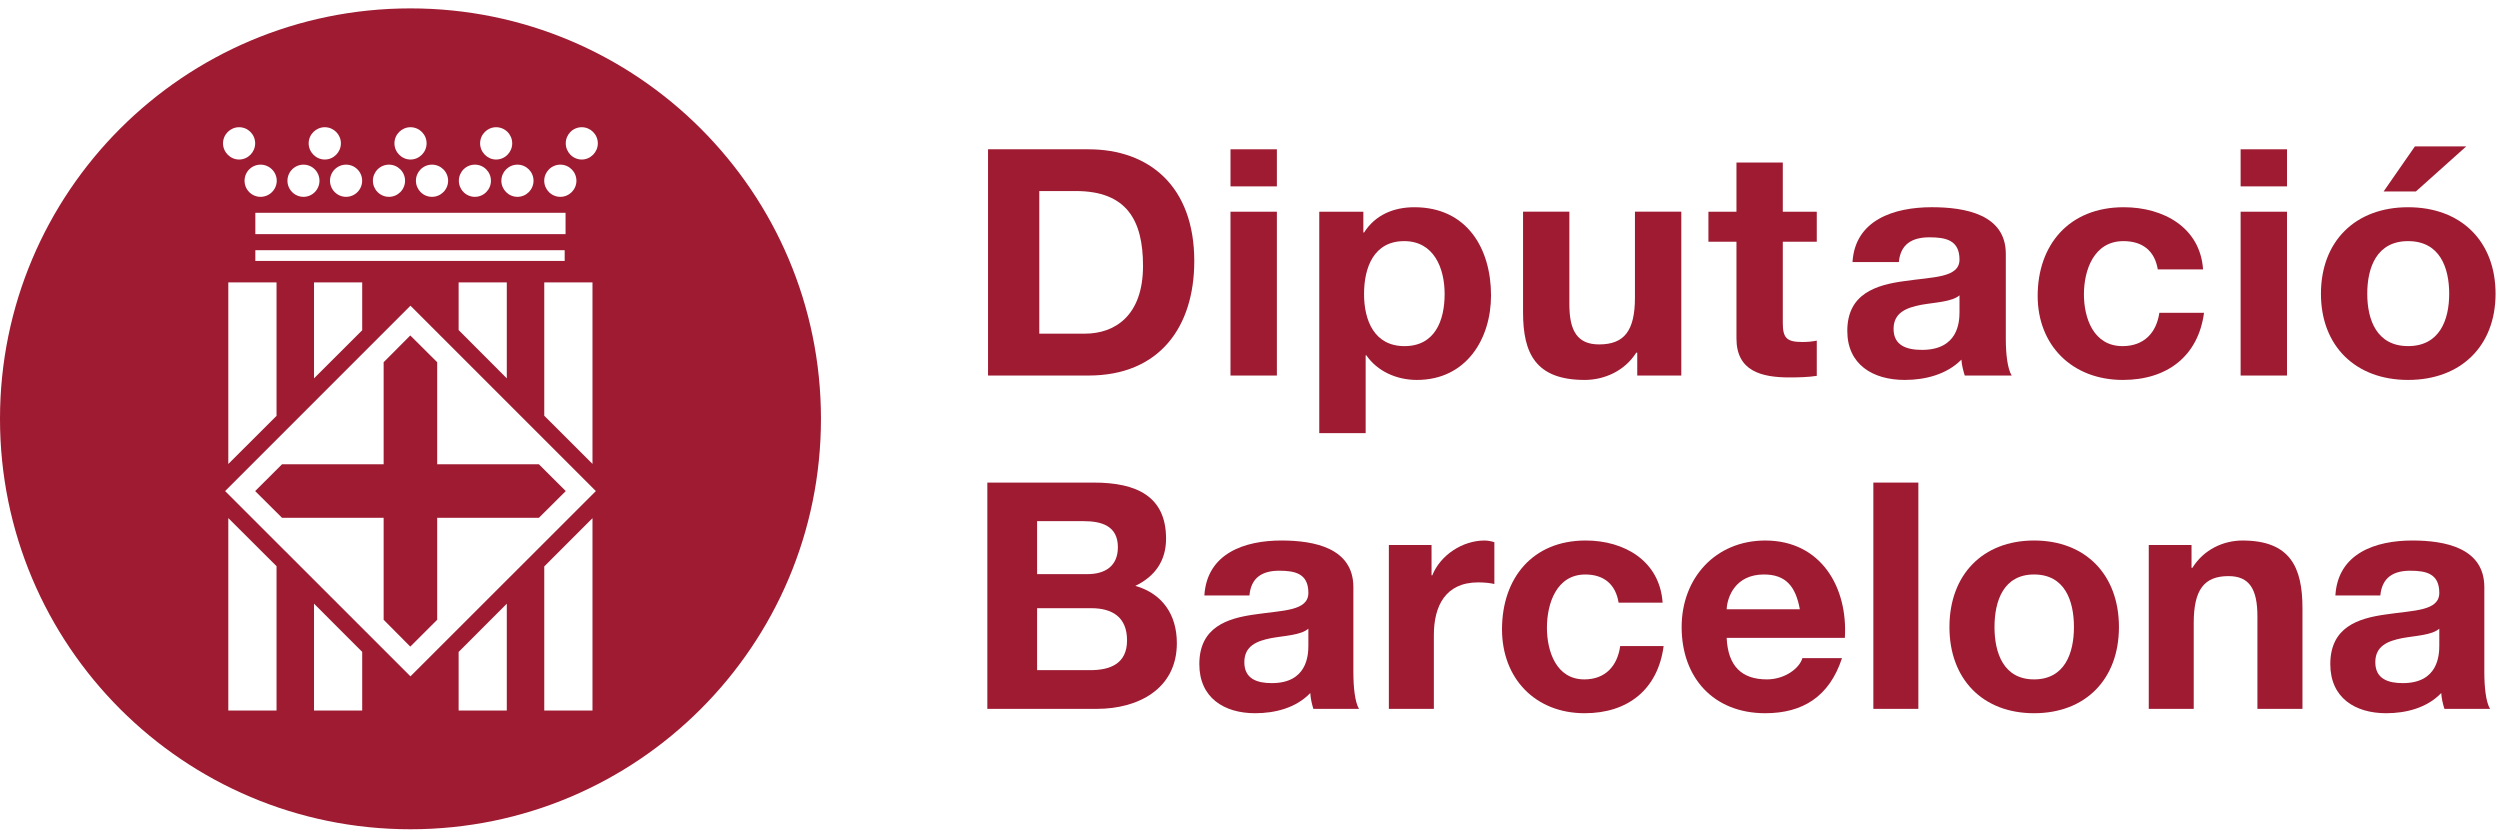
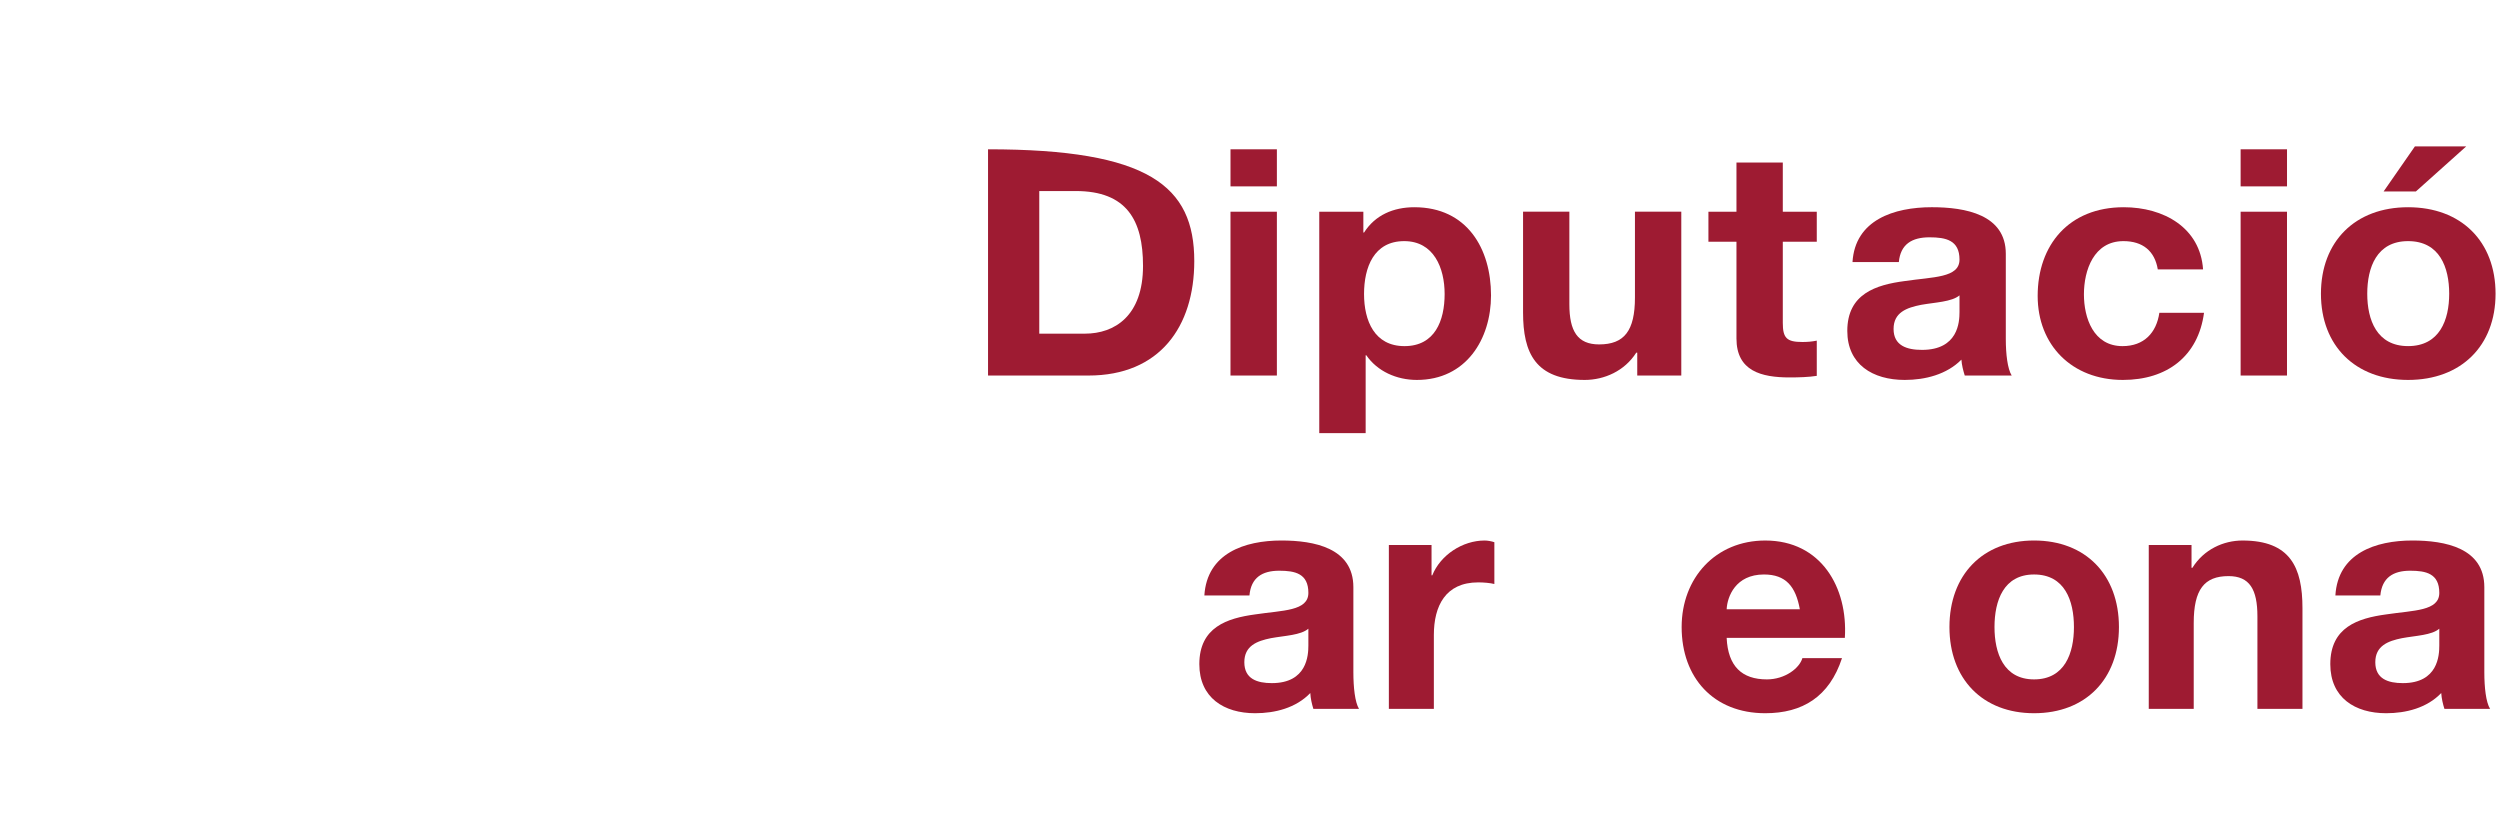
<svg xmlns="http://www.w3.org/2000/svg" width="149px" height="50px" viewBox="0 0 149 50" version="1.1">
  <title>DiBA</title>
  <g id="Page-1" stroke="none" stroke-width="1" fill="none" fill-rule="evenodd">
    <g id="Transparència" transform="translate(-1115, -4375)" fill="#9E1B32">
      <g id="COl·laboren" transform="translate(0, 4063)">
        <g id="DiBA" transform="translate(1115, 312.5)">
-           <path d="M61.941,19.386 L64.662,19.386 C66.432,19.386 68.124,18.33 68.124,15.345 C68.124,12.626 67.153,10.886 64.114,10.886 L61.941,10.886 L61.941,19.386 Z M58.887,8.398 L64.875,8.398 C68.472,8.398 71.179,10.586 71.179,15.06 C71.179,18.971 69.116,21.882 64.875,21.882 L58.887,21.882 L58.887,8.398 Z" id="Fill-1" />
+           <path d="M61.941,19.386 L64.662,19.386 C66.432,19.386 68.124,18.33 68.124,15.345 C68.124,12.626 67.153,10.886 64.114,10.886 L61.941,10.886 L61.941,19.386 Z M58.887,8.398 C68.472,8.398 71.179,10.586 71.179,15.06 C71.179,18.971 69.116,21.882 64.875,21.882 L58.887,21.882 L58.887,8.398 Z" id="Fill-1" />
          <path d="M73.337,21.882 L76.102,21.882 L76.102,12.118 L73.337,12.118 L73.337,21.882 Z M73.338,10.608 L76.102,10.608 L76.102,8.398 L73.338,8.398 L73.338,10.608 Z" id="Fill-3" />
          <path d="M86.1,17.023 C86.1,15.478 85.46,13.871 83.69,13.871 C81.878,13.871 81.297,15.44 81.297,17.023 C81.297,18.616 81.918,20.129 83.707,20.129 C85.517,20.129 86.1,18.616 86.1,17.023 L86.1,17.023 Z M78.628,12.118 L81.256,12.118 L81.256,13.36 L81.297,13.36 C81.958,12.319 83.047,11.851 84.295,11.851 C87.443,11.851 88.865,14.327 88.865,17.104 C88.865,19.71 87.383,22.144 84.446,22.144 C83.241,22.144 82.093,21.634 81.431,20.672 L81.393,20.672 L81.393,25.315 L78.628,25.315 L78.628,12.118 Z" id="Fill-5" />
          <path d="M100.205,21.882 L97.58,21.882 L97.58,20.518 L97.521,20.518 C96.824,21.615 95.614,22.144 94.448,22.144 C91.509,22.144 90.774,20.542 90.774,18.12 L90.774,12.117 L93.534,12.117 L93.534,17.631 C93.534,19.235 94.02,20.027 95.307,20.027 C96.803,20.027 97.443,19.221 97.443,17.233 L97.443,12.117 L100.205,12.117 L100.205,21.882 Z" id="Fill-6" />
          <path d="M106.255,12.118 L108.28,12.118 L108.28,13.907 L106.255,13.907 L106.255,18.746 C106.255,19.649 106.489,19.883 107.422,19.883 C107.715,19.883 107.987,19.862 108.28,19.802 L108.28,21.901 C107.812,21.976 107.209,21.995 106.664,21.995 C104.972,21.995 103.493,21.615 103.493,19.672 L103.493,13.907 L101.822,13.907 L101.822,12.118 L103.493,12.118 L103.493,9.187 L106.255,9.187 L106.255,12.118 Z" id="Fill-7" />
          <path d="M116.786,17.104 C116.319,17.494 115.347,17.517 114.495,17.669 C113.637,17.839 112.857,18.12 112.857,19.105 C112.857,20.102 113.653,20.353 114.551,20.353 C116.708,20.353 116.786,18.689 116.786,18.103 L116.786,17.104 Z M110.409,15.119 C110.562,12.611 112.879,11.85 115.136,11.85 C117.137,11.85 119.546,12.285 119.546,14.627 L119.546,19.71 C119.546,20.594 119.648,21.482 119.897,21.882 L117.099,21.882 C117.004,21.575 116.921,21.255 116.9,20.934 C116.025,21.82 114.74,22.144 113.521,22.144 C111.612,22.144 110.099,21.22 110.099,19.221 C110.099,17.009 111.805,16.478 113.521,16.251 C115.211,16 116.786,16.066 116.786,14.97 C116.786,13.812 115.969,13.644 114.998,13.644 C113.946,13.644 113.268,14.06 113.171,15.119 L110.409,15.119 Z" id="Fill-8" />
          <path d="M128.604,15.556 C128.422,14.455 127.704,13.871 126.556,13.871 C124.784,13.871 124.202,15.613 124.202,17.045 C124.202,18.443 124.764,20.129 126.503,20.129 C127.784,20.129 128.524,19.334 128.698,18.141 L131.36,18.141 C131.015,20.726 129.165,22.144 126.523,22.144 C123.484,22.144 121.445,20.065 121.445,17.137 C121.445,14.096 123.311,11.851 126.574,11.851 C128.949,11.851 131.131,13.061 131.303,15.556 L128.604,15.556 Z" id="Fill-9" />
          <path d="M133.541,21.882 L136.305,21.882 L136.305,12.118 L133.541,12.118 L133.541,21.882 Z M133.541,10.608 L136.306,10.608 L136.306,8.398 L133.541,8.398 L133.541,10.608 Z" id="Fill-10" />
          <path d="M143.988,10.91 L142.064,10.91 L143.928,8.226 L146.986,8.226 L143.988,10.91 Z M143.522,20.128 C145.408,20.128 145.972,18.557 145.972,17.009 C145.972,15.44 145.408,13.871 143.522,13.871 C141.651,13.871 141.088,15.44 141.088,17.009 C141.088,18.557 141.651,20.128 143.522,20.128 L143.522,20.128 Z M143.522,11.851 C146.688,11.851 148.735,13.888 148.735,17.009 C148.735,20.102 146.688,22.144 143.522,22.144 C140.37,22.144 138.328,20.102 138.328,17.009 C138.328,13.888 140.37,11.851 143.522,11.851 L143.522,11.851 Z" id="Fill-11" />
-           <path d="M61.811,39.441 L64.983,39.441 C66.153,39.441 67.172,39.068 67.172,37.667 C67.172,36.289 66.305,35.748 65.04,35.748 L61.811,35.748 L61.811,39.441 Z M61.811,33.718 L64.814,33.718 C65.851,33.718 66.626,33.251 66.626,32.114 C66.626,30.835 65.645,30.561 64.587,30.561 L61.811,30.561 L61.811,33.718 Z M58.845,28.262 L65.189,28.262 C67.76,28.262 69.497,29.092 69.497,31.603 C69.497,32.926 68.835,33.855 67.666,34.417 C69.306,34.891 70.14,36.157 70.14,37.835 C70.14,40.576 67.81,41.748 65.38,41.748 L58.845,41.748 L58.845,28.262 Z" id="Fill-12" />
          <path d="M77.979,36.97 C77.522,37.362 76.582,37.381 75.746,37.535 C74.916,37.702 74.162,37.99 74.162,38.969 C74.162,39.971 74.938,40.214 75.802,40.214 C77.901,40.214 77.979,38.558 77.979,37.969 L77.979,36.97 Z M71.78,34.99 C71.936,32.475 74.181,31.714 76.372,31.714 C78.317,31.714 80.661,32.154 80.661,34.496 L80.661,39.569 C80.661,40.462 80.755,41.351 80.996,41.748 L78.276,41.748 C78.184,41.445 78.109,41.124 78.094,40.805 C77.239,41.694 75.996,42.008 74.805,42.008 C72.955,42.008 71.48,41.086 71.48,39.085 C71.48,36.873 73.146,36.346 74.805,36.119 C76.45,35.871 77.979,35.927 77.979,34.834 C77.979,33.683 77.187,33.515 76.242,33.515 C75.221,33.515 74.559,33.931 74.467,34.99 L71.78,34.99 Z" id="Fill-13" />
          <path d="M82.776,31.981 L85.32,31.981 L85.32,33.791 L85.363,33.791 C85.855,32.572 87.173,31.715 88.48,31.715 C88.666,31.715 88.893,31.757 89.064,31.816 L89.064,34.307 C88.818,34.243 88.423,34.21 88.102,34.21 C86.138,34.21 85.458,35.632 85.458,37.345 L85.458,41.748 L82.776,41.748 L82.776,31.981 Z" id="Fill-14" />
-           <path d="M96.469,35.42 C96.294,34.328 95.598,33.74 94.484,33.74 C92.763,33.74 92.197,35.479 92.197,36.913 C92.197,38.307 92.745,39.992 94.425,39.992 C95.676,39.992 96.394,39.2 96.564,38.007 L99.152,38.007 C98.809,40.597 97.017,42.008 94.446,42.008 C91.502,42.008 89.52,39.935 89.52,37.008 C89.52,33.967 91.329,31.714 94.505,31.714 C96.809,31.714 98.922,32.927 99.092,35.42 L96.469,35.42 Z" id="Fill-15" />
          <path d="M107.271,35.812 C107.023,34.456 106.441,33.739 105.132,33.739 C103.438,33.739 102.944,35.061 102.909,35.812 L107.271,35.812 Z M102.909,37.518 C102.987,39.212 103.816,39.992 105.307,39.992 C106.382,39.992 107.25,39.328 107.422,38.725 L109.783,38.725 C109.029,41.032 107.422,42.008 105.21,42.008 C102.131,42.008 100.226,39.895 100.226,36.873 C100.226,33.95 102.244,31.715 105.21,31.715 C108.54,31.715 110.142,34.517 109.953,37.518 L102.909,37.518 Z" id="Fill-16" />
-           <polygon id="Fill-17" points="111.652 41.748 114.334 41.748 114.334 28.262 111.652 28.262" />
          <path d="M121.23,39.992 C123.063,39.992 123.607,38.423 123.607,36.873 C123.607,35.304 123.063,33.739 121.23,33.739 C119.415,33.739 118.872,35.304 118.872,36.873 C118.872,38.423 119.415,39.992 121.23,39.992 M121.23,31.714 C124.306,31.714 126.289,33.761 126.289,36.873 C126.289,39.971 124.306,42.008 121.23,42.008 C118.167,42.008 116.187,39.971 116.187,36.873 C116.187,33.761 118.167,31.714 121.23,31.714" id="Fill-18" />
          <path d="M128.066,31.981 L130.615,31.981 L130.615,33.34 L130.668,33.34 C131.351,32.244 132.52,31.715 133.654,31.715 C136.504,31.715 137.227,33.319 137.227,35.748 L137.227,41.748 L134.542,41.748 L134.542,36.235 C134.542,34.626 134.075,33.836 132.822,33.836 C131.369,33.836 130.746,34.642 130.746,36.627 L130.746,41.748 L128.066,41.748 L128.066,31.981 Z" id="Fill-19" />
          <path d="M145.382,36.97 C144.931,37.362 143.985,37.381 143.158,37.535 C142.327,37.702 141.568,37.99 141.568,38.969 C141.568,39.971 142.345,40.214 143.21,40.214 C145.309,40.214 145.382,38.558 145.382,37.969 L145.382,36.97 Z M139.189,34.99 C139.338,32.475 141.584,31.714 143.777,31.714 C145.725,31.714 148.066,32.154 148.066,34.496 L148.066,39.569 C148.066,40.462 148.161,41.351 148.409,41.748 L145.687,41.748 C145.592,41.445 145.517,41.124 145.498,40.805 C144.647,41.694 143.399,42.008 142.214,42.008 C140.361,42.008 138.886,41.086 138.886,39.085 C138.886,36.873 140.545,36.346 142.214,36.119 C143.853,35.871 145.382,35.927 145.382,34.834 C145.382,33.683 144.59,33.515 143.648,33.515 C142.629,33.515 141.967,33.931 141.868,34.99 L139.189,34.99 Z" id="Fill-20" />
-           <path d="M34.673,9.008 C34.142,9.008 33.719,8.566 33.719,8.044 C33.719,7.514 34.142,7.082 34.673,7.082 C35.198,7.082 35.631,7.514 35.631,8.044 C35.631,8.566 35.198,9.008 34.673,9.008 L34.673,9.008 Z M24.463,39.81 L13.417,28.768 L24.463,17.72 L35.513,28.768 L24.463,39.81 Z M35.312,41.847 L32.438,41.847 L32.438,33.258 L35.312,30.382 L35.312,41.847 Z M30.205,41.847 L27.334,41.847 L27.334,38.355 L30.205,35.481 L30.205,41.847 Z M21.587,41.847 L18.715,41.847 L18.715,35.479 L21.587,38.352 L21.587,41.847 Z M16.482,41.847 L13.607,41.847 L13.607,30.377 L16.482,33.245 L16.482,41.847 Z M14.251,7.082 C14.781,7.082 15.208,7.514 15.208,8.044 C15.208,8.566 14.781,9.008 14.251,9.008 C13.724,9.008 13.292,8.566 13.292,8.044 C13.292,7.514 13.724,7.082 14.251,7.082 L14.251,7.082 Z M16.494,10.272 C16.494,10.799 16.057,11.232 15.53,11.232 C15,11.232 14.575,10.799 14.575,10.272 C14.575,9.743 15,9.313 15.53,9.313 C16.057,9.313 16.494,9.743 16.494,10.272 L16.494,10.272 Z M18.089,9.313 C18.616,9.313 19.041,9.743 19.041,10.272 C19.041,10.799 18.616,11.232 18.089,11.232 C17.562,11.232 17.132,10.799 17.132,10.272 C17.132,9.743 17.562,9.313 18.089,9.313 L18.089,9.313 Z M19.358,7.082 C19.888,7.082 20.318,7.514 20.318,8.044 C20.318,8.566 19.888,9.008 19.358,9.008 C18.833,9.008 18.396,8.566 18.396,8.044 C18.396,7.514 18.833,7.082 19.358,7.082 L19.358,7.082 Z M21.584,10.272 C21.584,10.799 21.157,11.232 20.625,11.232 C20.098,11.232 19.668,10.799 19.668,10.272 C19.668,9.743 20.098,9.313 20.625,9.313 C21.157,9.313 21.584,9.743 21.584,10.272 L21.584,10.272 Z M23.185,9.313 C23.707,9.313 24.142,9.743 24.142,10.272 C24.142,10.799 23.707,11.232 23.185,11.232 C22.653,11.232 22.225,10.799 22.225,10.272 C22.225,9.743 22.653,9.313 23.185,9.313 L23.185,9.313 Z M24.463,7.082 C24.997,7.082 25.425,7.514 25.425,8.044 C25.425,8.566 24.997,9.008 24.463,9.008 C23.941,9.008 23.508,8.566 23.508,8.044 C23.508,7.514 23.941,7.082 24.463,7.082 L24.463,7.082 Z M26.708,10.272 C26.708,10.799 26.275,11.232 25.746,11.232 C25.216,11.232 24.789,10.799 24.789,10.272 C24.789,9.743 25.216,9.313 25.746,9.313 C26.275,9.313 26.708,9.743 26.708,10.272 L26.708,10.272 Z M28.305,9.313 C28.832,9.313 29.26,9.743 29.26,10.272 C29.26,10.799 28.832,11.232 28.305,11.232 C27.771,11.232 27.348,10.799 27.348,10.272 C27.348,9.743 27.771,9.313 28.305,9.313 L28.305,9.313 Z M29.567,7.082 C30.103,7.082 30.528,7.514 30.528,8.044 C30.528,8.566 30.103,9.008 29.567,9.008 C29.047,9.008 28.614,8.566 28.614,8.044 C28.614,7.514 29.047,7.082 29.567,7.082 L29.567,7.082 Z M31.798,10.272 C31.798,10.799 31.368,11.232 30.841,11.232 C30.314,11.232 29.881,10.799 29.881,10.272 C29.881,9.743 30.314,9.313 30.841,9.313 C31.368,9.313 31.798,9.743 31.798,10.272 L31.798,10.272 Z M32.438,16.329 L35.312,16.329 L35.312,27.149 L32.438,24.278 L32.438,16.329 Z M15.218,13.453 L33.707,13.453 L33.707,12.181 L15.218,12.181 L15.218,13.453 Z M16.482,16.329 L16.482,24.285 L13.607,27.154 L13.607,16.329 L16.482,16.329 Z M21.587,16.329 L21.587,19.183 L18.715,22.05 L18.715,16.329 L21.587,16.329 Z M30.205,16.329 L30.205,22.05 L27.334,19.172 L27.334,16.329 L30.205,16.329 Z M15.218,15.052 L33.655,15.052 L33.655,14.41 L15.218,14.41 L15.218,15.052 Z M33.398,9.313 C33.925,9.313 34.355,9.743 34.355,10.272 C34.355,10.799 33.925,11.232 33.398,11.232 C32.868,11.232 32.436,10.799 32.436,10.272 C32.436,9.743 32.868,9.313 33.398,9.313 L33.398,9.313 Z M24.463,-0 C10.948,-0 0,10.95 0,24.46 C0,37.977 10.948,48.924 24.463,48.924 C37.975,48.924 48.929,37.977 48.929,24.46 C48.929,10.95 37.975,-0 24.463,-0 L24.463,-0 Z M24.453,19.493 L22.865,21.088 L22.865,27.172 L16.808,27.172 L15.208,28.768 L16.808,30.36 L22.865,30.36 L22.865,36.438 L24.453,38.038 L26.056,36.438 L26.056,30.36 L32.119,30.36 L33.719,28.768 L32.119,27.172 L26.056,27.172 L26.056,21.088 L24.453,19.493 Z" id="Fill-21" />
        </g>
      </g>
    </g>
  </g>
</svg>